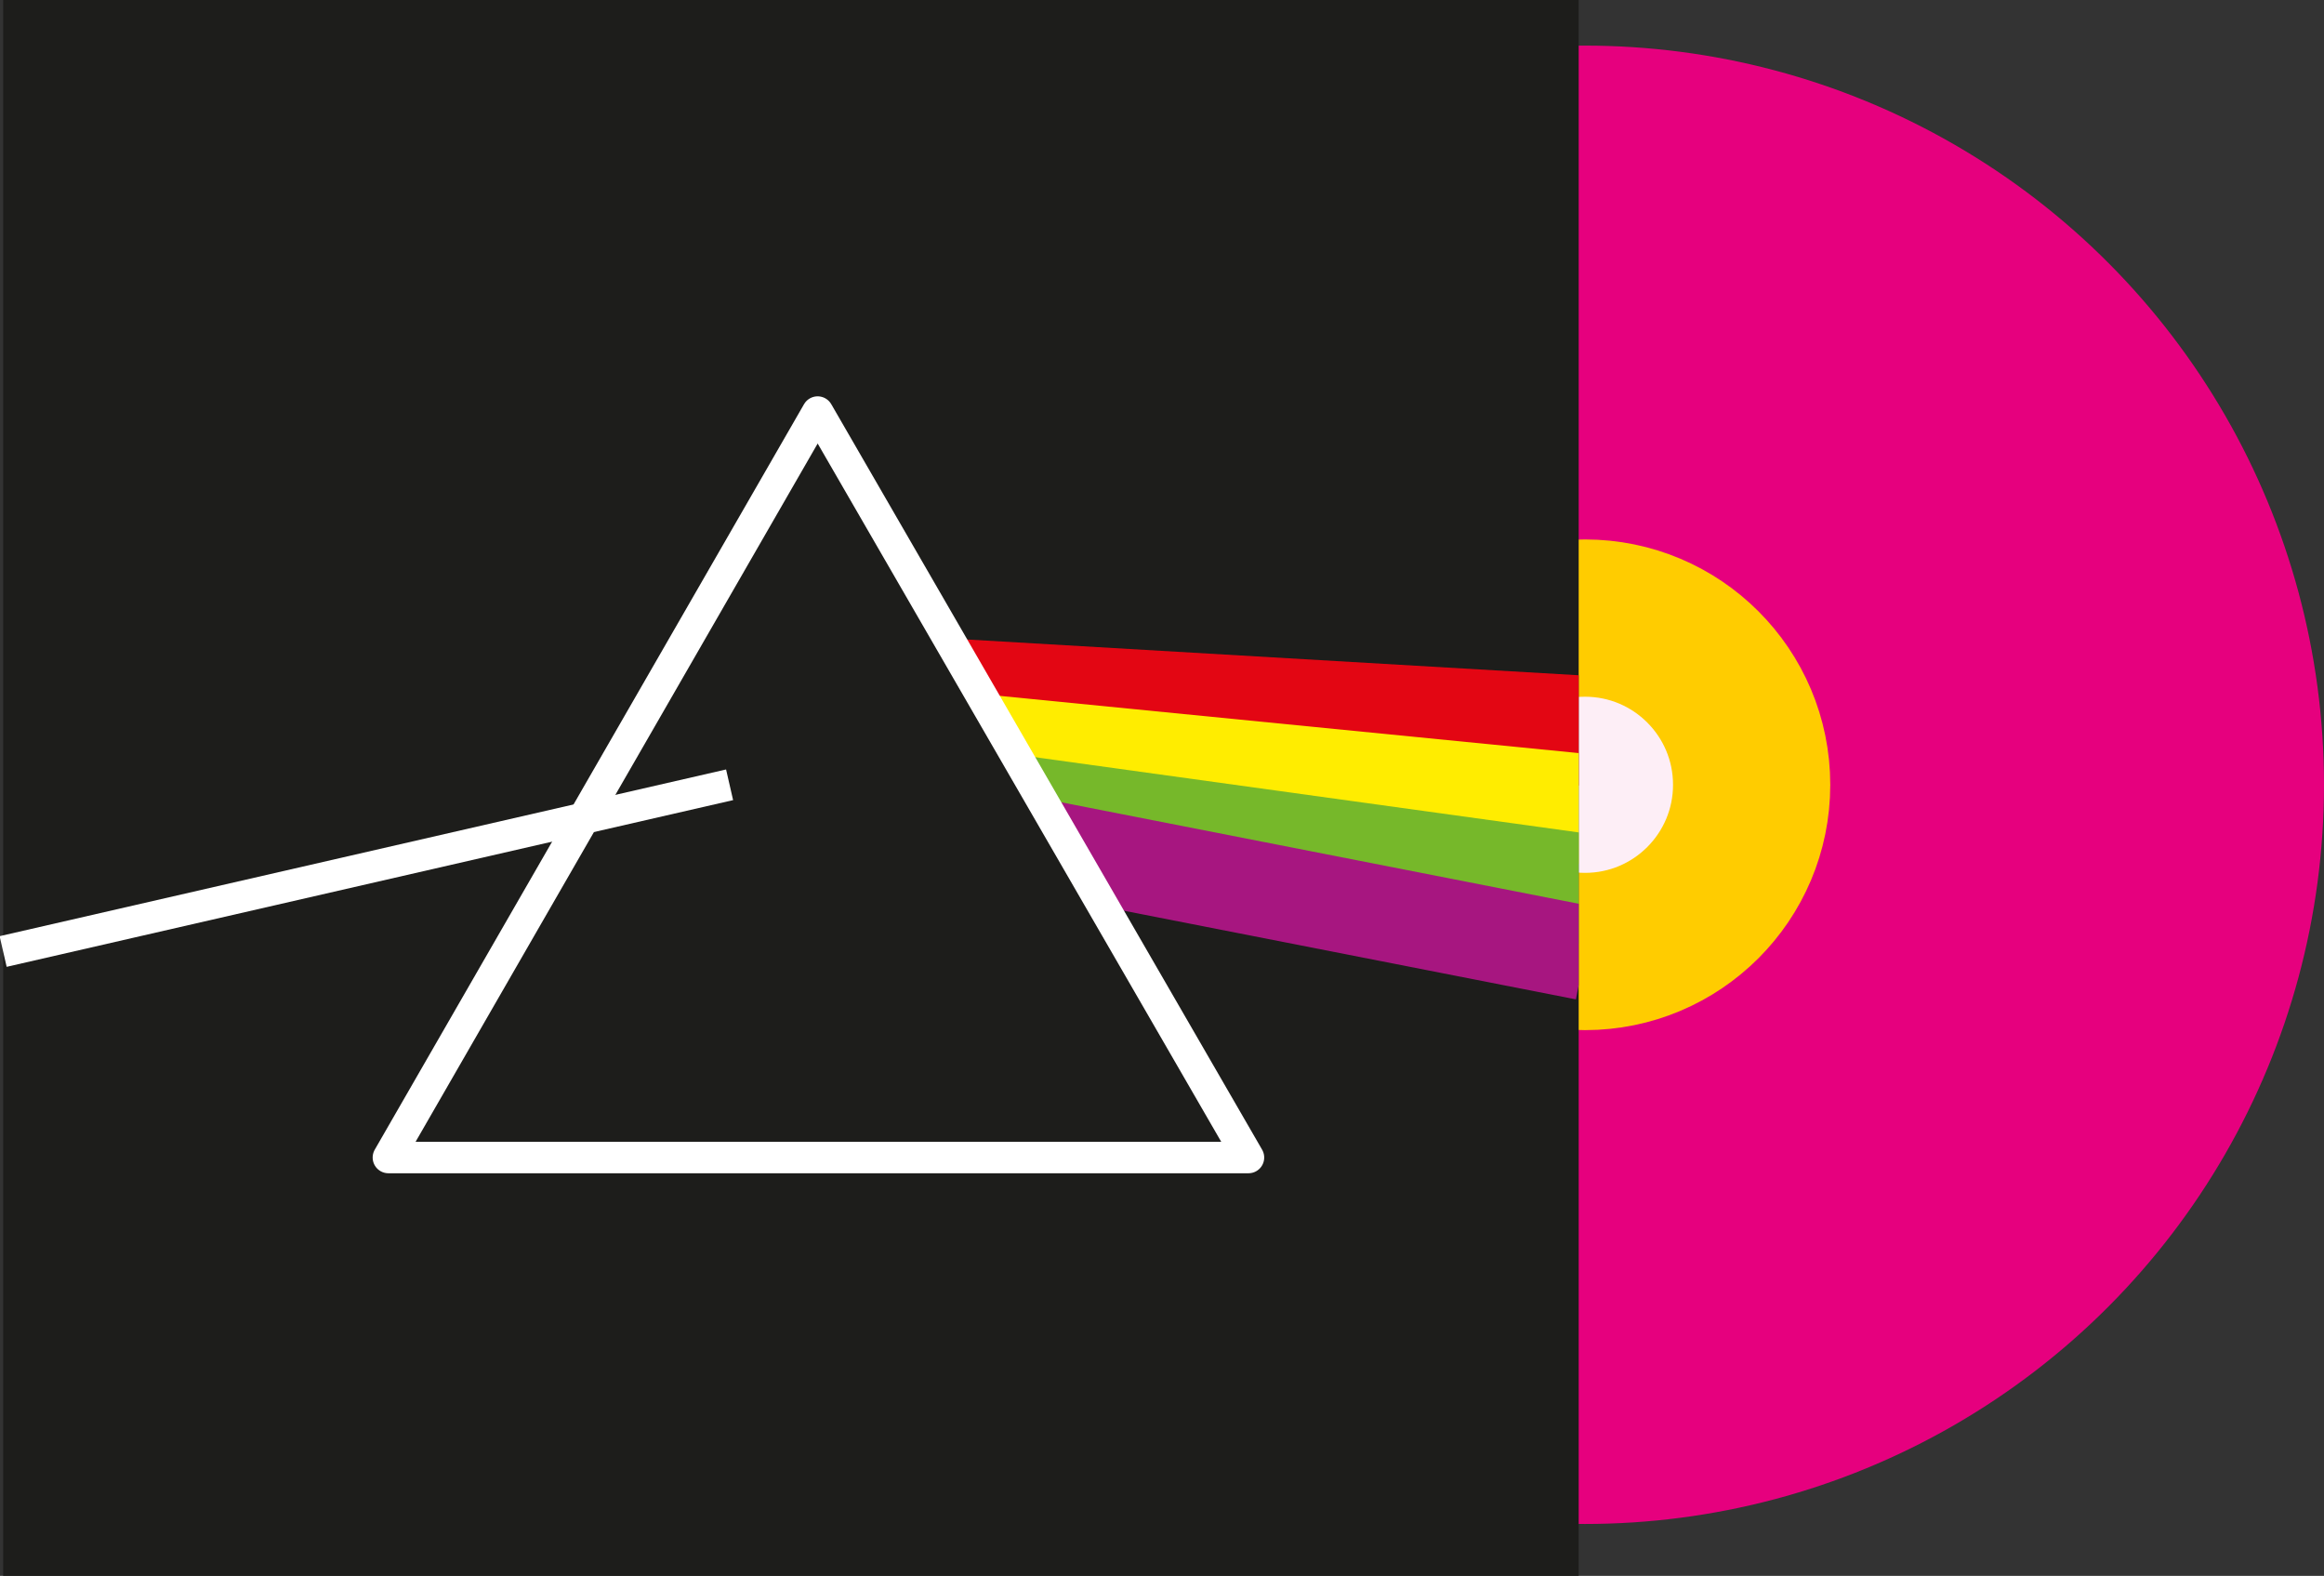
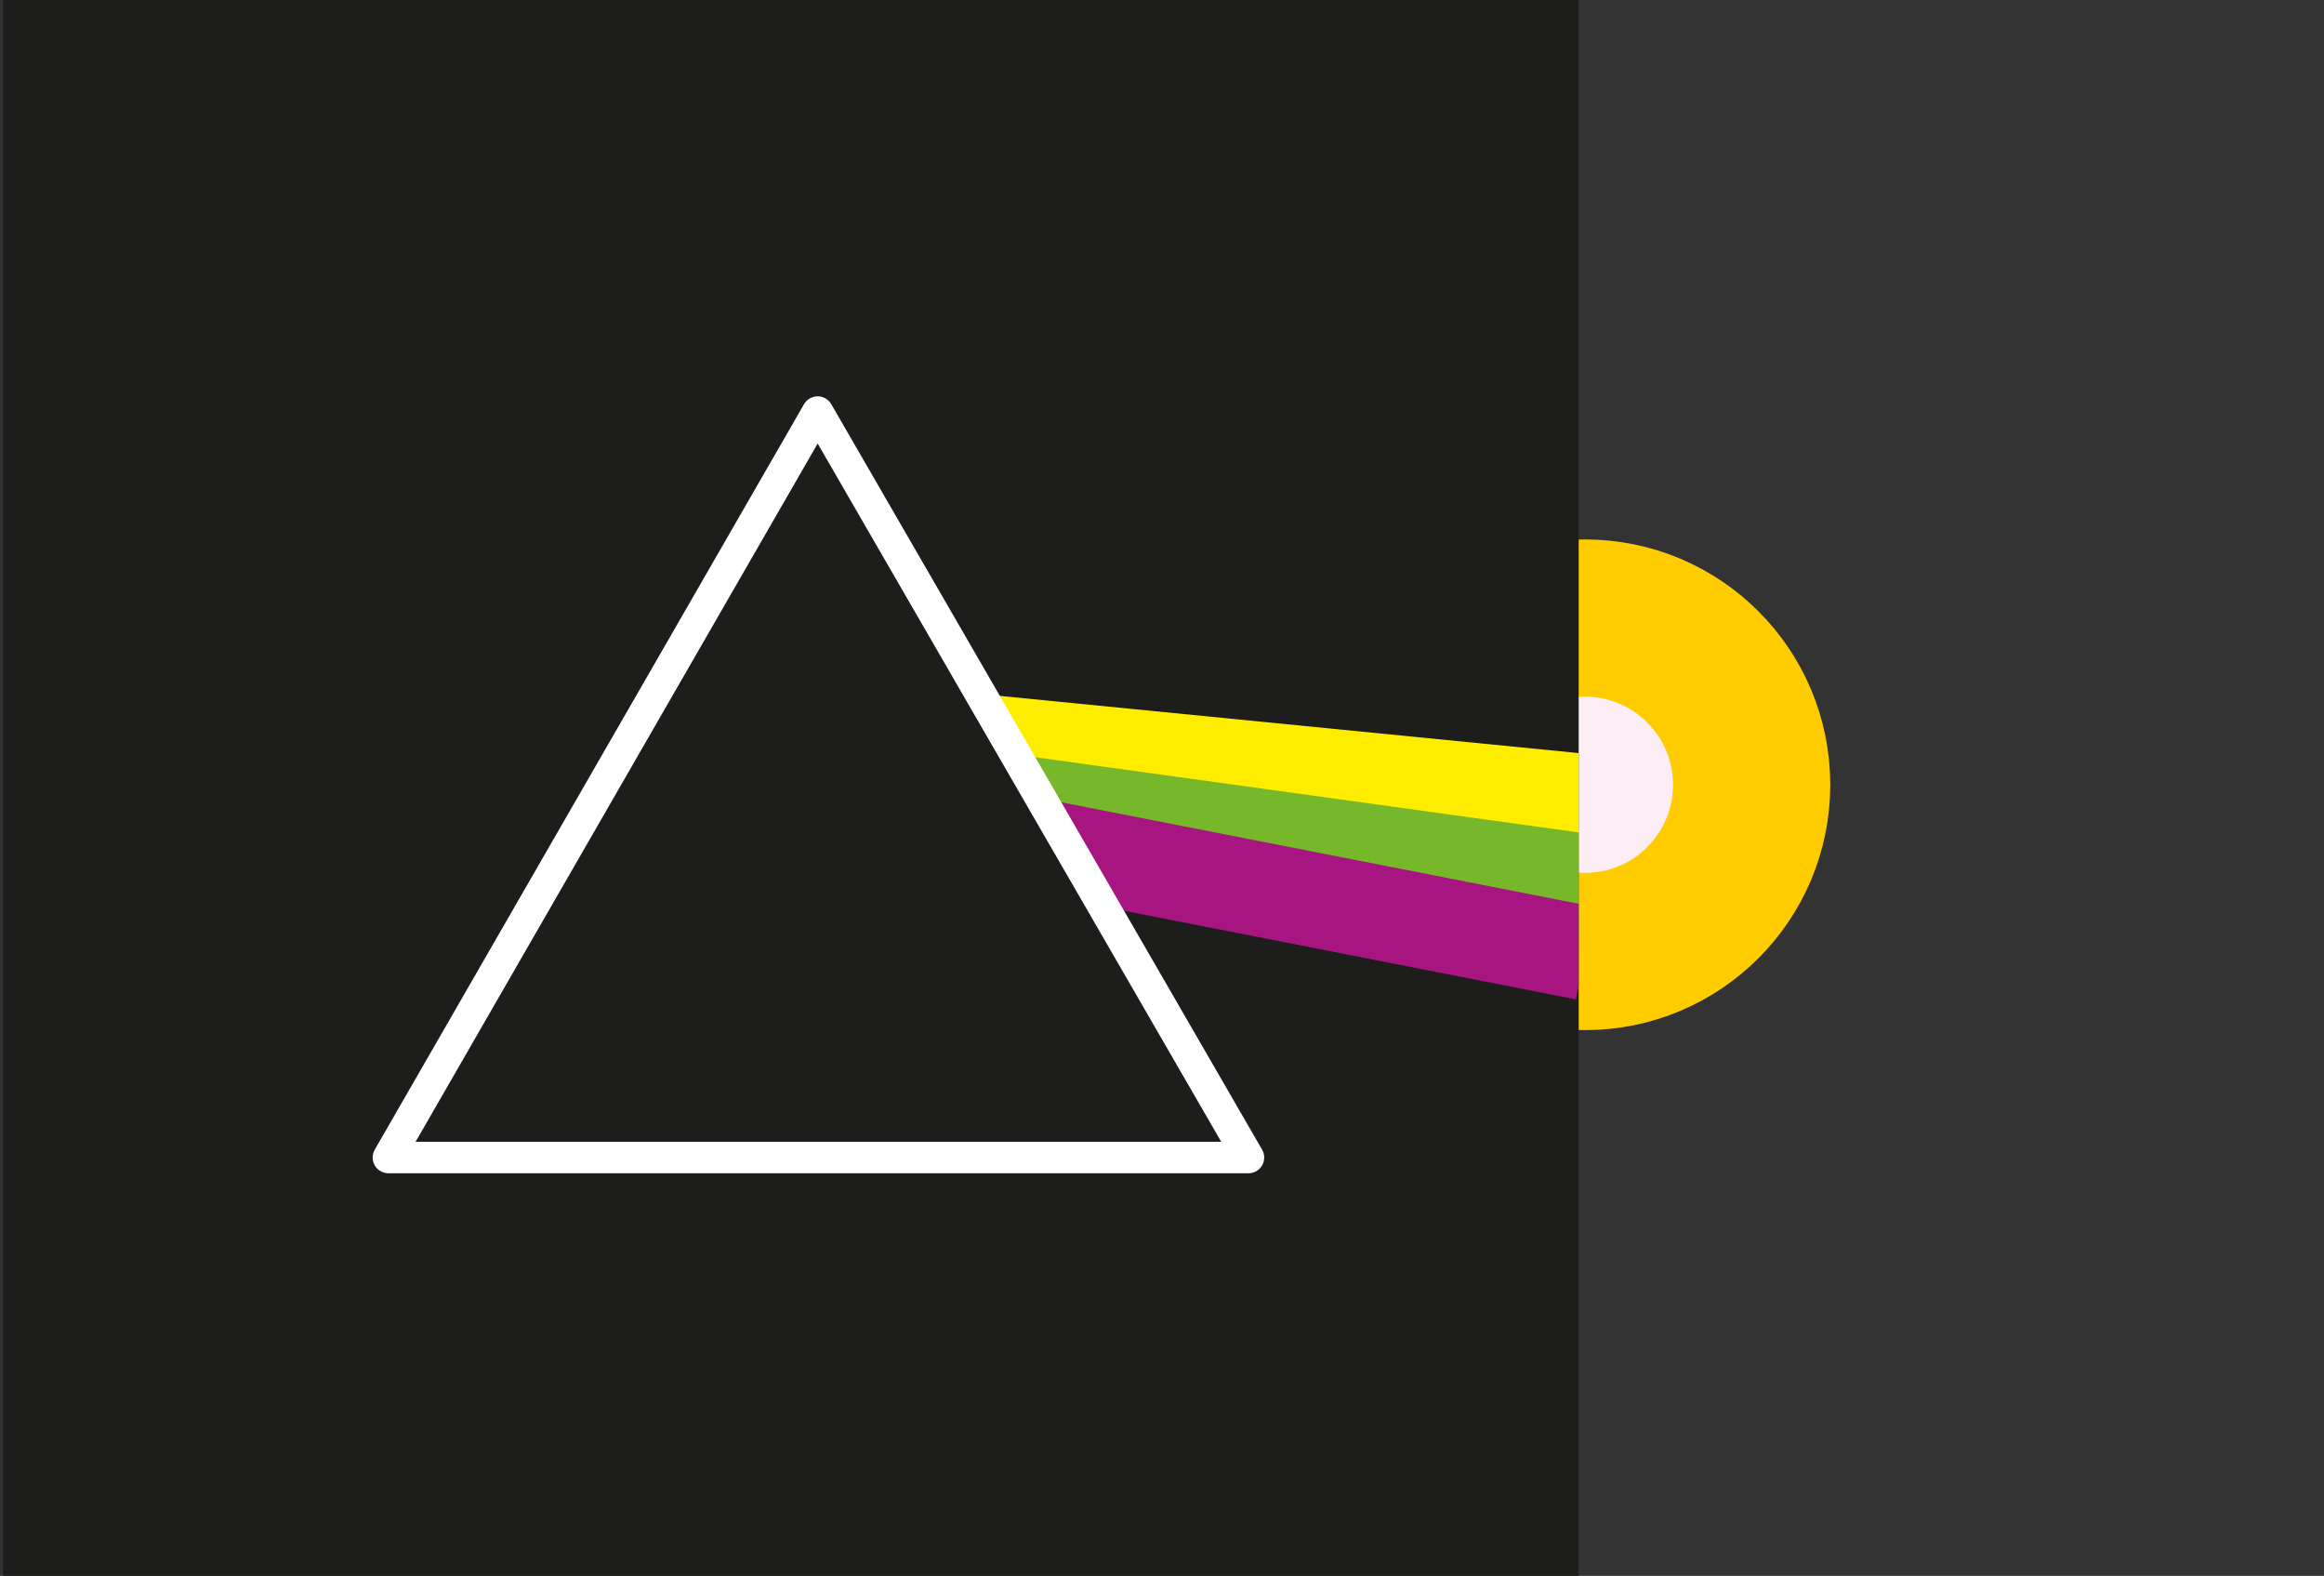
<svg xmlns="http://www.w3.org/2000/svg" xmlns:xlink="http://www.w3.org/1999/xlink" version="1.1" id="Layer_1" x="0px" y="0px" viewBox="0 0 147.8 100.2" enable-background="new 0 0 147.8 100.2" xml:space="preserve">
  <rect x="0" y="0" width="147.8" height="100.2" fill="#333333" stroke="none" />
-   <circle id="XMLID_26_" fill="#E6007E" cx="100.8" cy="49.9" r="47" />
  <circle id="XMLID_27_" fill="#FDEEF6" stroke="#FFCC00" stroke-width="10" stroke-miterlimit="10" cx="100.8" cy="49.9" r="10.6" />
  <rect id="XMLID_98_" x="0.2" fill="#1D1D1B" width="100.2" height="100.2" />
  <g id="XMLID_88_">
    <defs>
      <rect id="XMLID_87_" x="43.6" y="31.4" width="56.8" height="37.2" />
    </defs>
    <clipPath id="XMLID_30_">
      <use xlink:href="#XMLID_87_" overflow="visible" />
    </clipPath>
-     <line id="XMLID_68_" clip-path="url(#XMLID_30_)" fill="none" stroke="#E30613" stroke-width="7" stroke-miterlimit="10" x1="51.8" y1="43.6" x2="101.4" y2="46.5" />
    <line id="XMLID_69_" clip-path="url(#XMLID_30_)" fill="none" stroke="#FFED00" stroke-width="7" stroke-miterlimit="10" x1="51.8" y1="46.6" x2="101.4" y2="51.5" />
    <line id="XMLID_70_" clip-path="url(#XMLID_30_)" fill="none" stroke="#76B82A" stroke-width="7" stroke-miterlimit="10" x1="50.8" y1="49.6" x2="101.4" y2="56.6" />
    <line id="XMLID_71_" clip-path="url(#XMLID_30_)" fill="none" stroke="#A71680" stroke-width="6" stroke-miterlimit="10" x1="49.8" y1="50.6" x2="100.8" y2="60.6" />
  </g>
  <polygon id="XMLID_67_" fill="#1D1D1B" stroke="#FFFFFF" stroke-width="2" stroke-linejoin="round" stroke-miterlimit="10" points="  24.7,73.6 52,26.2 79.4,73.6 " />
-   <line id="XMLID_86_" fill="none" stroke="#FFFFFF" stroke-width="2" stroke-miterlimit="10" x1="0.2" y1="60.5" x2="46.4" y2="49.9" />
</svg>